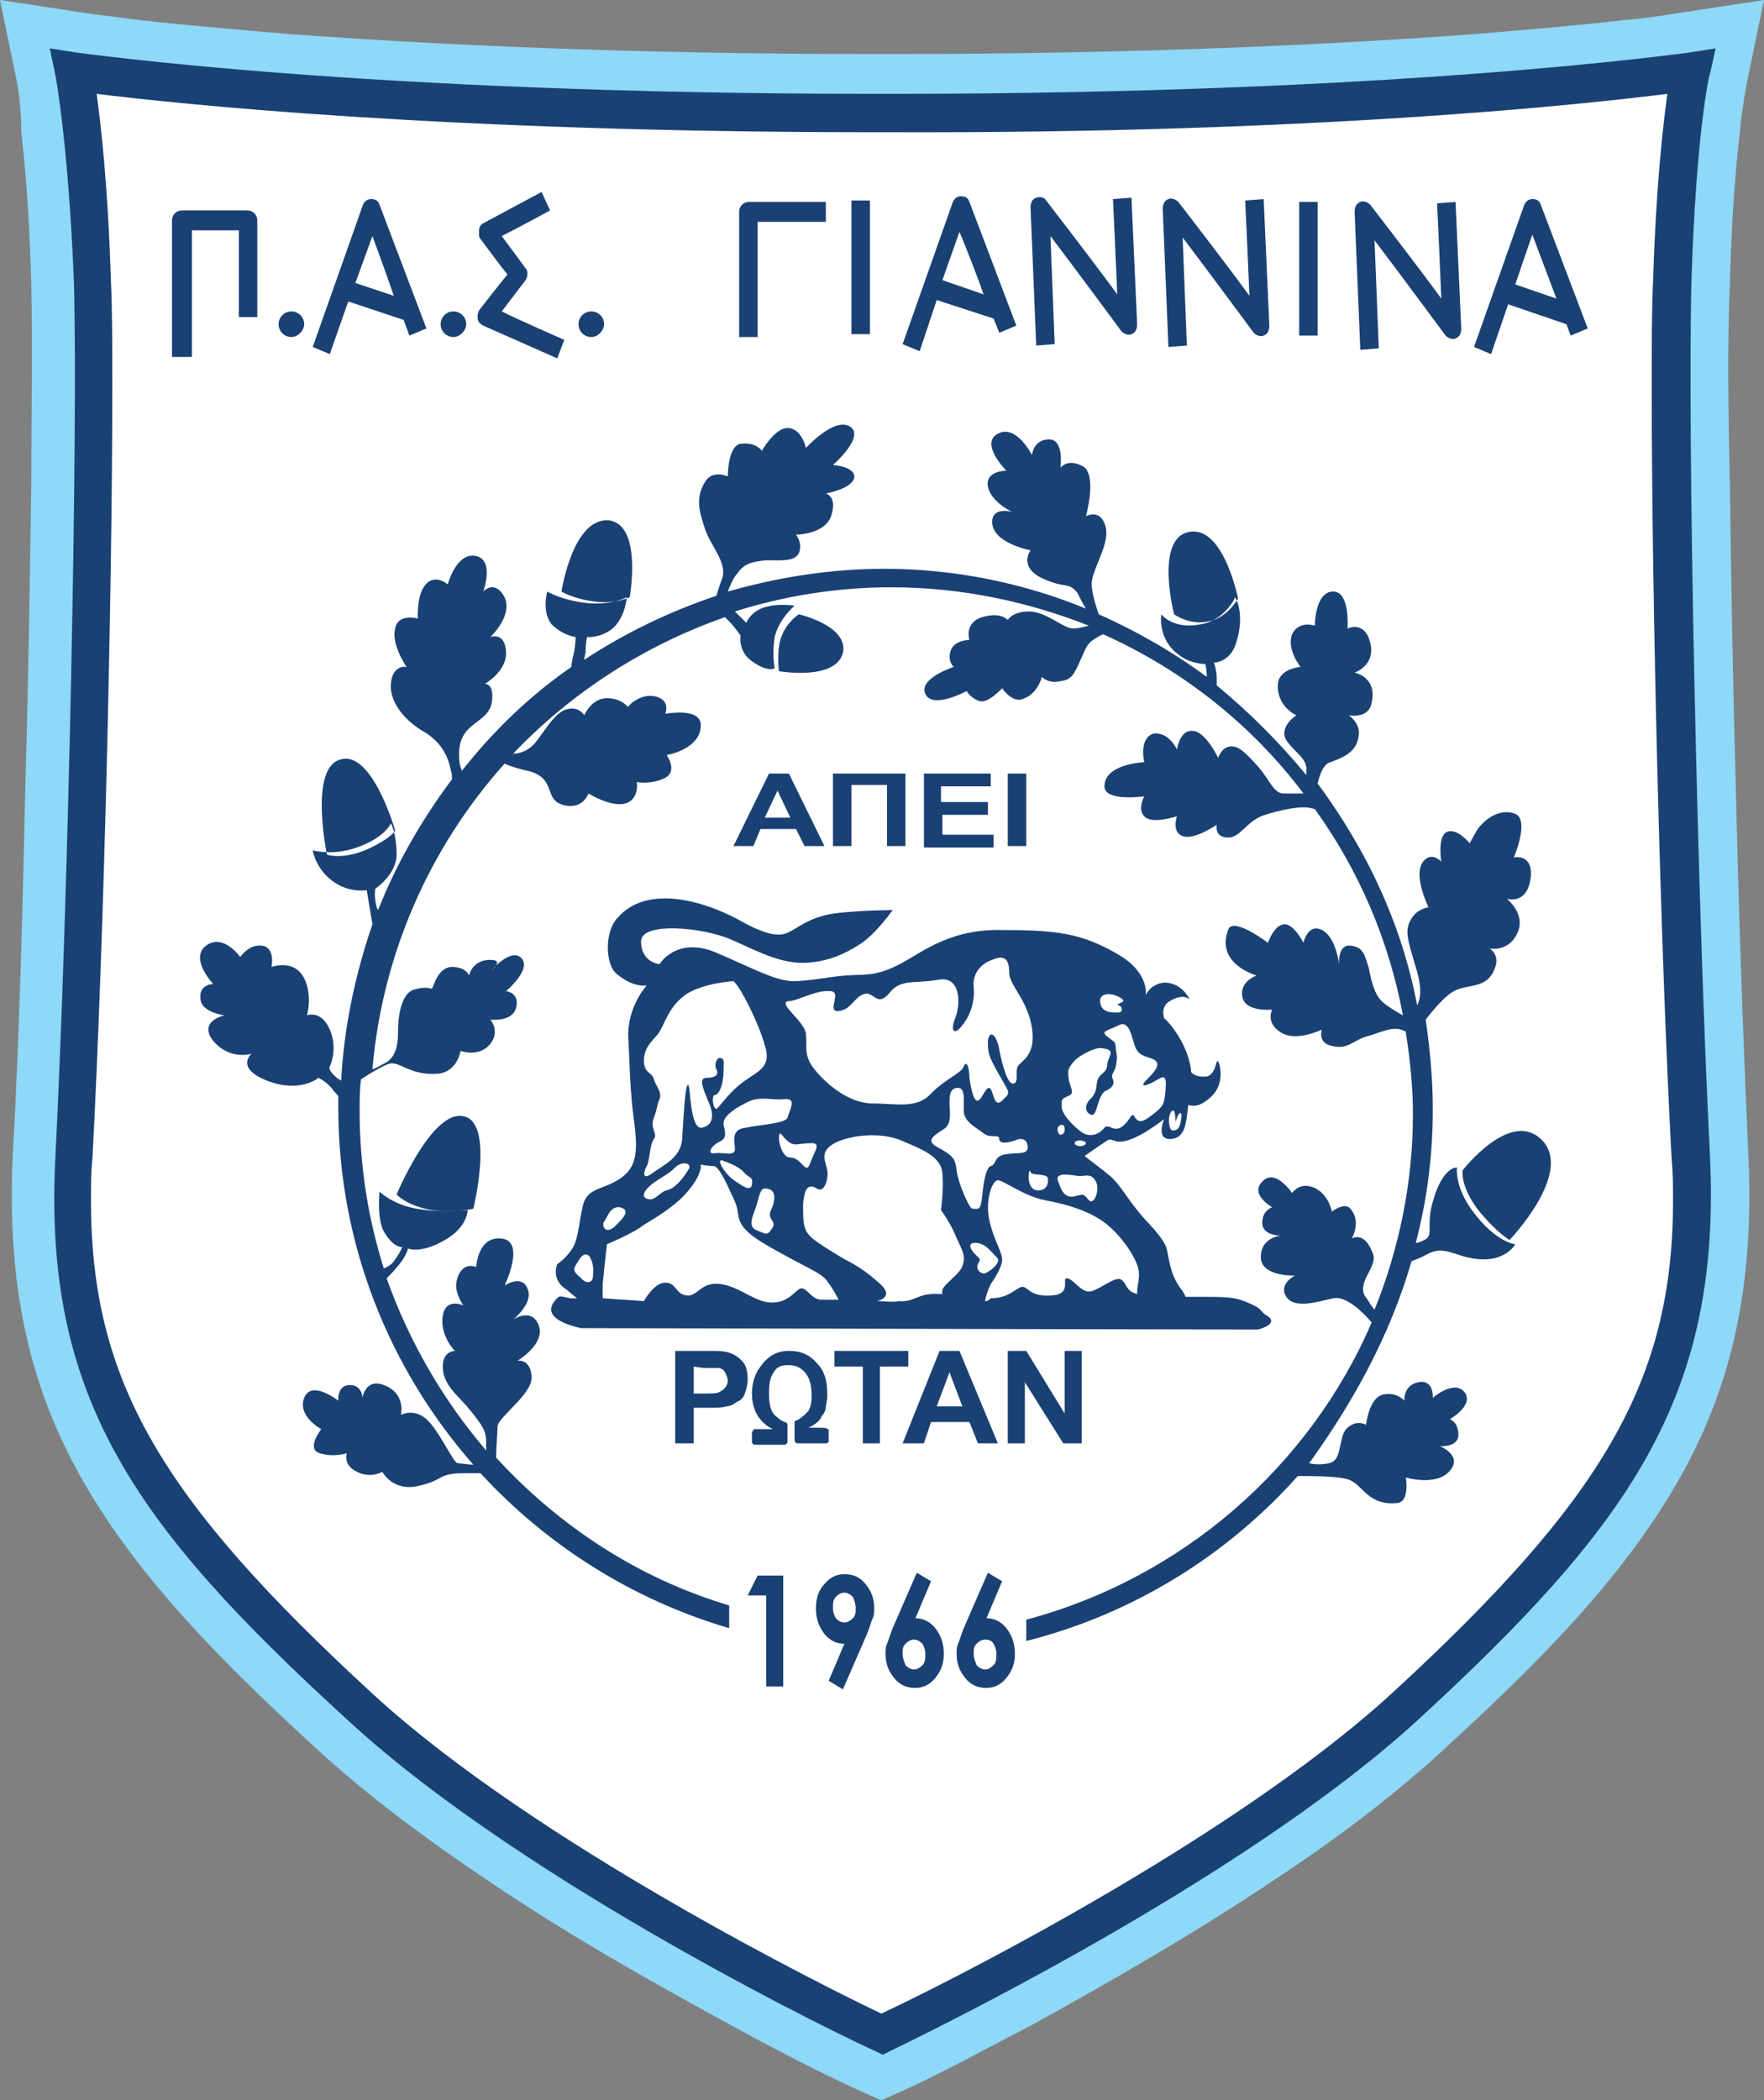
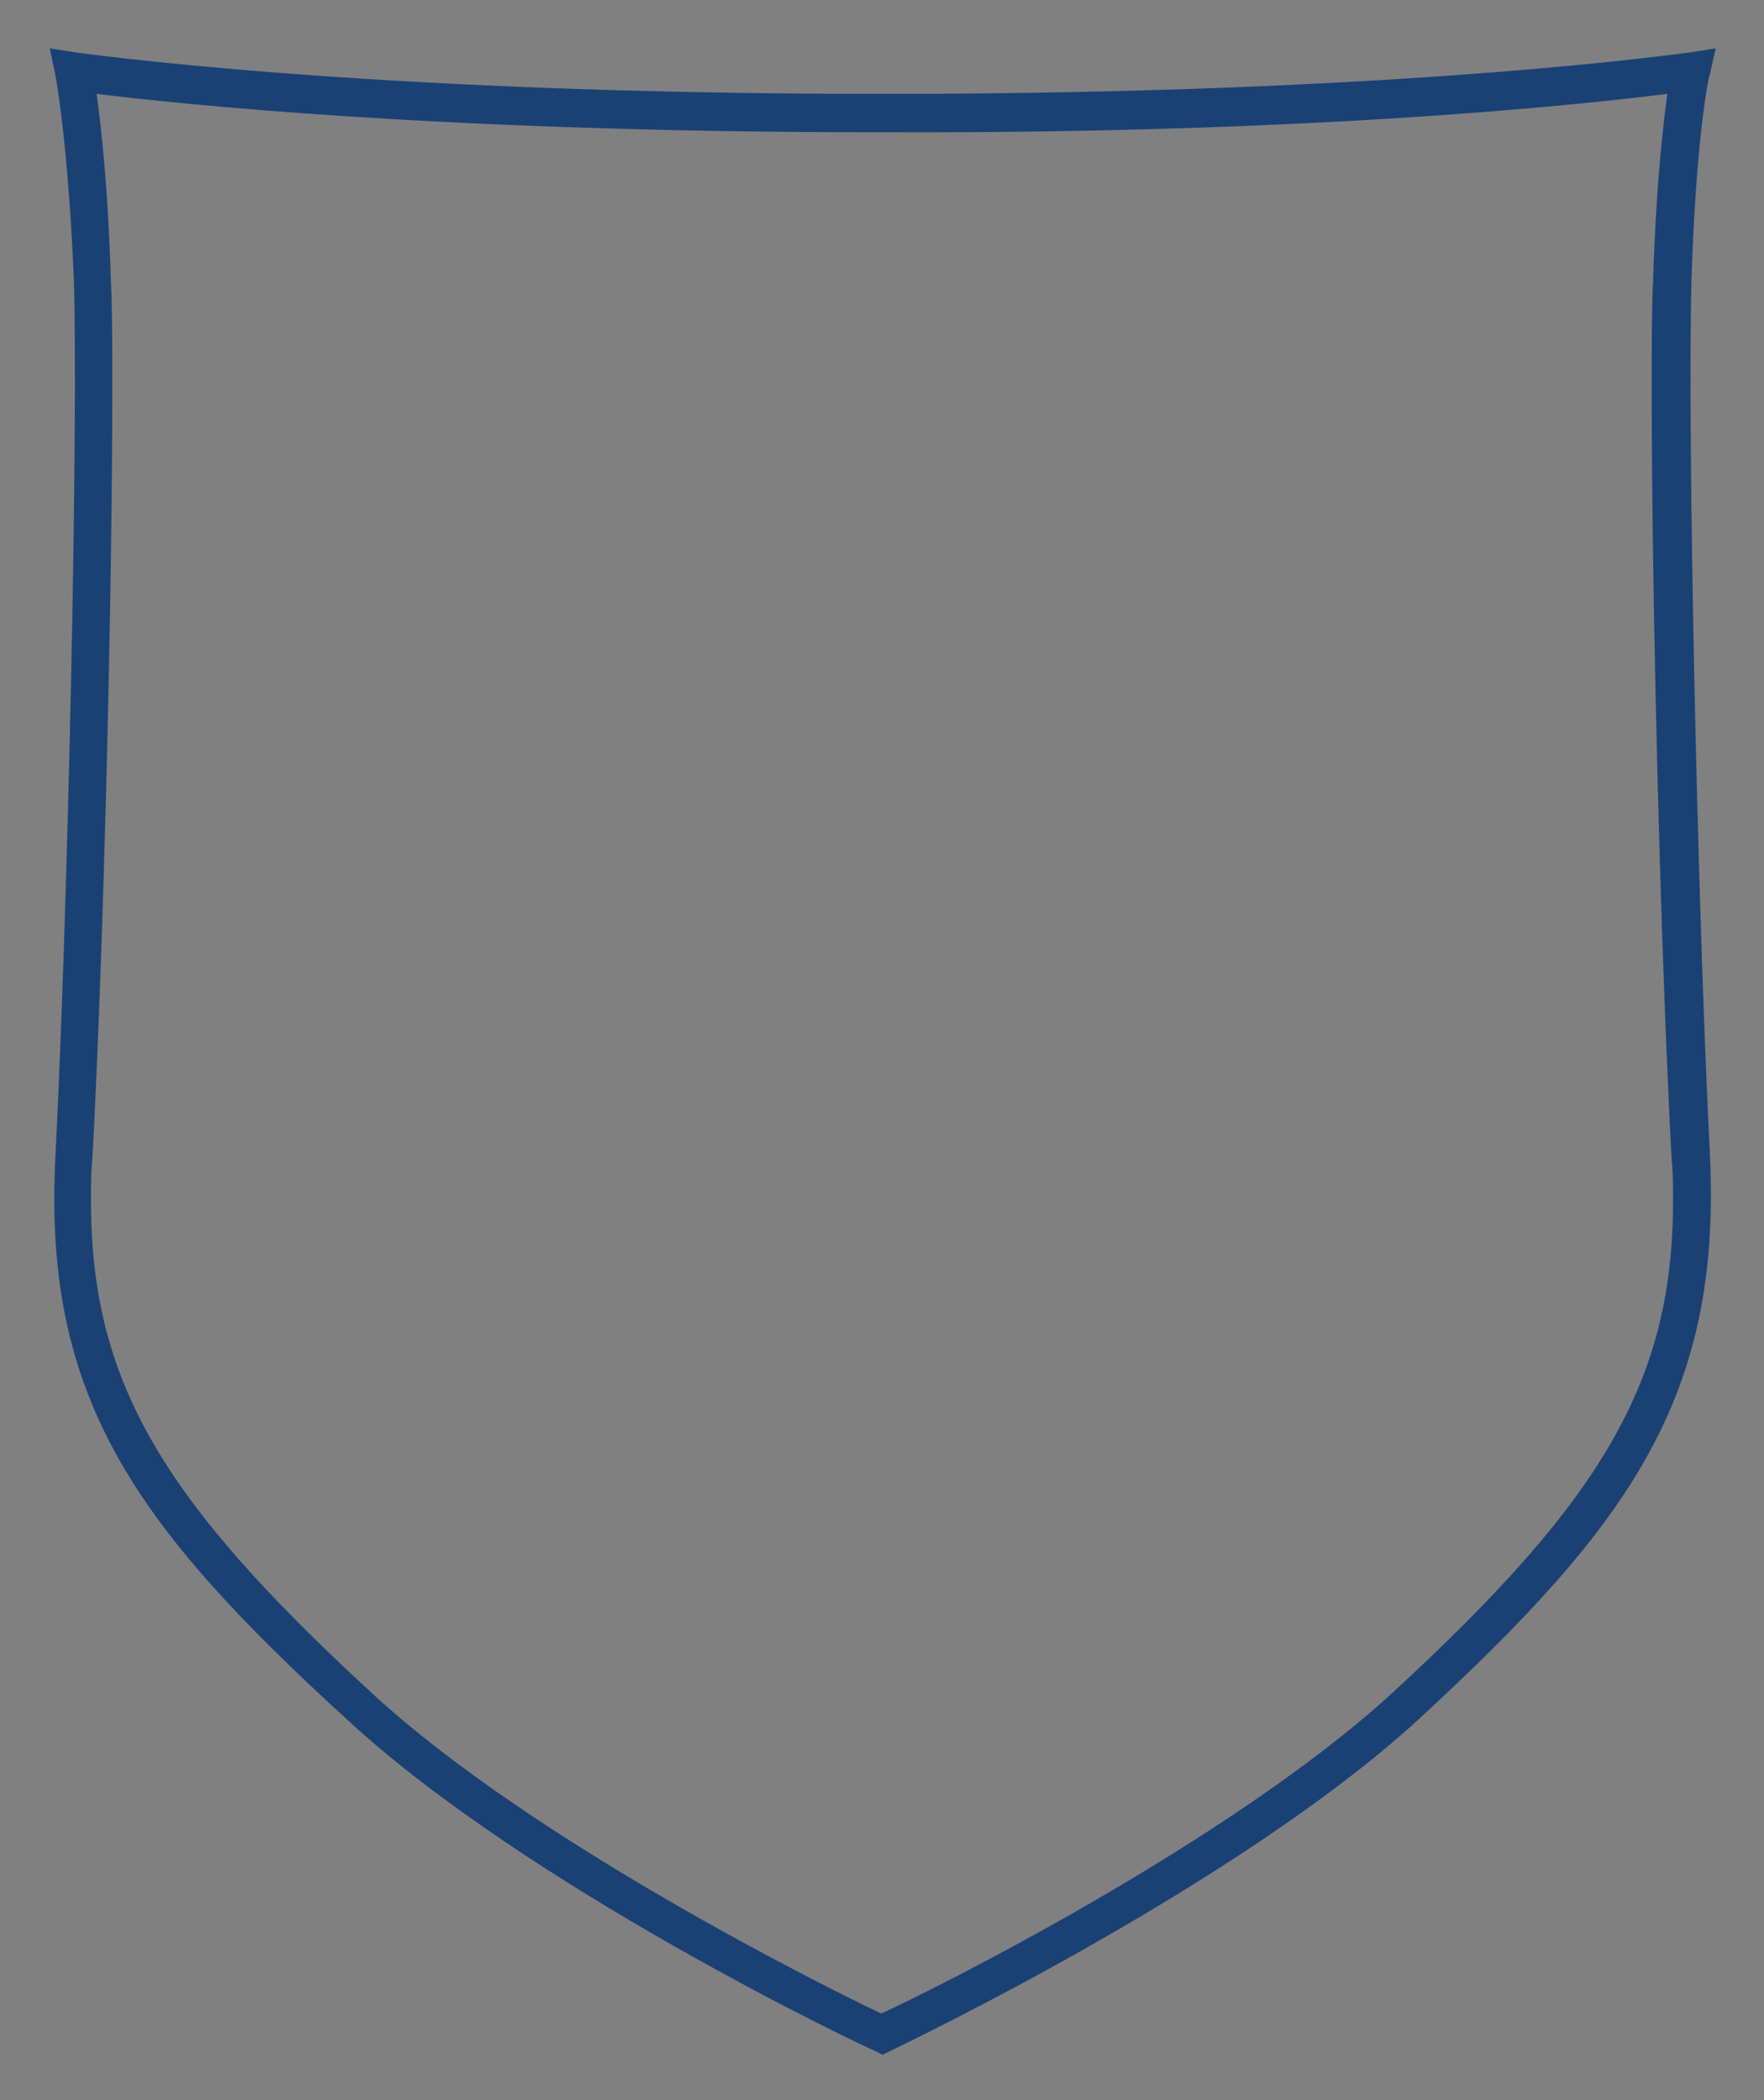
<svg xmlns="http://www.w3.org/2000/svg" xml:space="preserve" id="Layer_1" x="0" y="0" version="1.1" viewBox="12.5 1.4 124.1 147.7">
  <rect x="12.5" y="1.4" width="124.1" height="147.7" fill="#808080" stroke="none" />
  <style>.st2{fill-rule:evenodd;clip-rule:evenodd;fill:#1a4174}</style>
-   <path d="M74.5 144.5s23.9-11.3 36.7-23c15.6-14.3 20.9-23 20.1-38.7-1-18.5-1.6-51.5-1.3-61.7.3-10.1 1.3-14.7 1.3-14.7s-19.7 3-56.3 2.9h-1.1c-36.5.1-56.2-2.9-56.2-2.9s1 4.6 1.3 14.7c.3 10.2-.3 43.2-1.3 61.7-.8 15.7 4.6 24.4 20.1 38.7 12.8 11.7 36.7 23 36.7 23" style="fill-rule:evenodd;clip-rule:evenodd;fill:#fff" />
-   <path d="m13.7 7.2-1.2-5.8 5.9.9c1.3.2 2.5.3 3.8.5 3.6.4 7.2.7 10.7 1 13.7 1 27.4 1.4 41.1 1.4h1.1c13.7 0 27.5-.4 41.1-1.4 3.6-.3 7.2-.6 10.7-1 1.3-.1 2.5-.3 3.8-.5l5.9-.9-1.2 5.8c-.2 1.1-.4 2.3-.5 3.5-.4 3.5-.6 7-.7 10.6-.2 4.7-.1 9.5 0 14.3.1 6.8.2 13.6.4 20.4.2 8.9.5 17.8.9 26.6.3 6.2-.3 12.3-2.6 18.1-3.7 9.4-11.6 17.1-18.9 23.8-3.6 3.3-7.6 6.3-11.7 9-5.5 3.7-11.4 7.1-17.2 10.3-2.9 1.5-5.8 3.1-8.8 4.5l-1.8.8-1.8-.8c-3-1.4-5.9-2.9-8.8-4.5-5.9-3.2-11.7-6.5-17.3-10.3-4-2.7-8.1-5.7-11.7-9-7.3-6.7-15.2-14.4-18.9-23.8-2.3-5.8-2.9-11.9-2.6-18.1.5-8.9.7-17.8.9-26.6.2-6.8.3-13.6.4-20.4 0-4.7.1-9.5 0-14.3-.1-3.5-.3-7.1-.7-10.6 0-1.1-.1-2.4-.3-3.5m60.8 137.3s23.9-11.3 36.7-23c15.6-14.3 20.9-23 20.1-38.7-1-18.5-1.6-51.5-1.3-61.7.3-10.1 1.3-14.7 1.3-14.7s-19.7 3-56.3 2.9h-1.1c-36.5.1-56.2-2.9-56.2-2.9s1 4.6 1.3 14.7c.3 10.2-.3 43.2-1.3 61.7-.8 15.7 4.6 24.4 20.1 38.7 12.8 11.7 36.7 23 36.7 23" style="fill-rule:evenodd;clip-rule:evenodd;fill:#8ed8f8" />
  <path d="M38.7 120.5c-14.9-13.7-19.8-22-19.8-34.7 0-1 0-1.9.1-2.9.8-14.9 1.4-39.8 1.4-54.1 0-3.1 0-5.7-.1-7.7-.2-6.6-.7-10.9-1-13.1 5.6.7 24.5 2.7 54.7 2.7h1.1c30.2.1 49.1-2 54.7-2.7-.3 2.2-.8 6.5-1 13.1-.1 1.9-.1 4.5-.1 7.7 0 14.4.6 39.2 1.4 54.1.1 1 .1 2 .1 2.9 0 12.7-4.9 21-19.8 34.7C98.9 131 78.2 141.3 74.5 143c-3.6-1.7-24.4-12-35.8-22.5M16.4 6.7s.9 4.7 1.3 14.5c.3 10.4-.4 43.8-1.3 61.5-.9 17 5.6 26 20.6 39.7 12.7 11.7 36 22.8 37 23.2l.6.3.6-.3c1-.5 24.3-11.6 37-23.2 14.9-13.7 21.4-22.7 20.6-39.7-.9-17.7-1.6-51.1-1.3-61.6.3-9.8 1.2-14.4 1.3-14.5l.4-1.8-1.9.3c-.2 0-20 2.9-56.1 2.9H74C37.9 8 18.1 5.1 17.9 5.1L16 4.8z" class="st2" />
-   <path d="m68.1 58.9-.9-1.9-.9 1.9zm15.3 2v-5.1h1.3v5.1zm-5.9 0v-5.1h4.7v.9h-3.5v1.1H82v.9h-3.2v1.4h3.6v.9h-4.9zm-6.4-5.1h5.1v5.1h-1.3v-4.3h-2.5v4.3h-1.3zm-.6 5.1h-1.4l-.6-1.2H66l-.5 1.2h-1.4l2.5-5.1H68zM61.3 97.5v1.9h.7c.5 0 .9 0 1.1-.1s.3-.2.4-.3.2-.3.2-.5-.1-.4-.2-.6-.3-.3-.5-.3h-1zm22.1 5.4v-6.5h1.3l2.7 4.4v-4.4h1.2v6.5h-1.3l-2.7-4.3v4.3zm-3.2-2.6-.9-2.4-.9 2.4zm2.5 2.6h-1.4l-.6-1.5H78l-.5 1.5H76l2.6-6.5H80zm-9.5 0v-5.4h-2v-1.1h5.2v1.1h-2v5.4zm-2.5-1c-.1-.1-.1-.1-1.2-.1h-.1c.1-.1.2-.1.2-.1.3-.2.6-.4.7-.7.2-.2.3-.5.3-.7l.1-.6v-.3c0-.9-.2-1.6-.7-2.1-.5-.6-1.1-.9-2-.9s-1.5.4-2 1.1c-.4.5-.6 1.2-.6 1.9s.2 1.3.5 1.7.7.7 1 .8h-1.3c-.1 0-.1 0-.1.1l-.1.1v.7c0 .1.1.2.2.2h2.1c.1 0 .2-.1.2-.2v-1.2c0-.1-.1-.2-.2-.2 0 0-.3-.1-.6-.4-.4-.3-.5-.9-.5-1.6 0-.8.1-1.2.4-1.6.2-.3.5-.4 1-.4q.75 0 1.2.6c.3.4.4.9.4 1.6 0 .5-.1.9-.3 1.1s-.5.5-.8.6c-.1 0-.1.1-.1.2v1.2c0 .1.1.2.2.2h2c.1 0 .1 0 .2-.1v-.9zm-10.7 1v-6.5h2.1c.8 0 1.3 0 1.6.1.4.1.7.3 1 .6s.4.8.4 1.3c0 .4-.1.7-.2 1q-.15.45-.6.6c-.2.2-.5.3-.7.3-.3.1-.8.1-1.4.1h-.9v2.5zM25.3 16.2c-.4 0-.7.3-.7.7v9.6H26v-8.9h3.3v6.1h1.3v-6.8c0-.4-.3-.7-.7-.7zm93.3 6.6 4.1 1.4.3.8 1.2-.5-3.3-8.7c-.1-.3-.3-.4-.6-.4s-.5.2-.6.5l-3.5 9.9 1.2.5zm3.4-.4-2.9-1 1.2-3.5zm-13.8-6.8c-.3.1-.4.4-.4.7l.4 9.7 1.3-.1s-.2-5-.3-7.6c1.6 2.1 5 6.7 5 6.7.2.2.5.3.7.2.3-.1.4-.4.4-.7l-.4-8.9-1.3.1s.2 4.2.3 6.7c-1.6-2.2-5-6.6-5-6.6-.2-.2-.5-.3-.7-.2m-4.3 0V25h1.3v-9.4zm-9.2-.2c-.3.1-.4.4-.4.7l.4 9.7 1.3-.1s-.2-5-.3-7.6c1.6 2.1 5 6.7 5 6.7.2.2.5.3.7.2.3-.1.4-.4.4-.7l-.4-8.9-1.3.1s.2 4.2.3 6.7c-1.6-2.2-5-6.6-5-6.6-.2-.2-.5-.3-.7-.2m-9.3-.1c-.3.1-.4.4-.4.7l.4 9.7 1.3-.1s-.2-5-.3-7.6c1.6 2.1 5 6.7 5 6.7.2.2.5.3.7.2.3-.1.4-.4.4-.7l-.4-8.9-1.3.1s.2 4.2.3 6.7c-1.6-2.2-5-6.6-5-6.6-.1-.2-.4-.3-.7-.2m-7 7.2 4 1.3.4 1 1.2-.5-3.3-8.7c-.1-.3-.3-.4-.6-.4s-.5.2-.6.5L76 25.6l1.2.5zm3.3-.4-2.9-1 1.2-3.4c.5 1.2 1.2 3 1.7 4.4m-9.3-6.6v9.4h1.3v-9.4zm-7.2.1c-.4 0-.7.3-.7.7v8.8h1.3V17h4.8v-1.4zm-11.1 9.5c-.5 0-.9-.4-.9-.9s.4-.9.9-.9.9.4.9.9c0 .4-.4.9-.9.9m-9.7 0c-.5 0-.9-.4-.9-.9s.4-.9.9-.9.9.4.9.9c0 .4-.4.9-.9.9m-11.4 0c-.5 0-.9-.4-.9-.9s.4-.9.9-.9.9.4.9.9c0 .4-.4.9-.9.9m13.5-8c-.2.1-.3.3-.3.5v.2c0 .2 0 .3.1.4 0 0 1.4 1.9 1.9 2.5-.5.6-1.9 2.4-1.9 2.4-.1.1-.2.3-.2.5v.2c0 .2.2.4.4.5l5.2 2.3.5-1.3s-3.2-1.4-4.4-2c.6-.8 1.6-2.1 1.6-2.1.1-.1.2-.3.2-.5s0-.3-.1-.4c0 0-1.1-1.5-1.7-2.3 1-.5 3.4-1.8 3.4-1.8l-.6-1.3zM37 22.6l3.9 1.3.4 1.1 1.2-.5-3.3-8.7c-.1-.3-.3-.4-.6-.4s-.5.2-.6.5l-3.5 9.9 1.2.5zm3.2-.4-2.7-.9 1.2-3.3c.4 1.1 1 2.7 1.5 4.2" class="st2" />
-   <path d="M111.8 90.1c.2-.1.6-.2 1.1-.5.8-.4 1.2-.3 2.4.1 2.9.9 3.8-.8 3.8-.8s-1.3-.1-2.9-2.2c-1.4-1.8-1.2-3.2-1.2-3.2s-1-.1-1.7 2.4c-.5 1.7.1 2.4-.6 2.7-.2.1-.4.2-.6.2.8-3 1.2-6.2 1.2-9.4 0-2.1-.2-4.2-.5-6.3.4-.5 1.4-1.8 2.2-2.1 1-.4 2.2-.1 2.7-1.6.3-.9-.4-1.3-.4-1.3s1.4.3 2-1.2c.5-1.3-.8-2.3-.8-2.3s1.5.5 1.7-1.6c.1-1.6-1.2-1.3-1.2-1.3s1.2-2.8 0-3.1c-1.2-.4-2.3.7-2.6 1.2s-.5.9-.5.9-.9-1.1-1.6-.8-.4 2.1-.4 2.1-.6-.7-1.2-.1c-.9.9.3 3.3.3 3.3s-.8.1-1.2.8c-.5.8-.3 1.4.3 3.4.4 1.3.4 2.1.1 2.7-1.1-5.8-3.6-11-7-15.6.1-.5.4-1.4.9-1.5.8-.3 2-.7 2-2.1 0-.7-.7-1.2-.7-1.2s1.4.3 1.6-.9c.4-1.8-1.2-2.1-1.2-2.1s1.5-.5 1.1-2.1-1.6-1-1.6-1 .2-2.6-1-2.6c-1.3 0-1.3 2.4-1.3 2.4s-1.1-.4-1.6.6c-.4 1.1.6 2.3.6 2.3s-1.5.1-1.6 1.2c-.1 1.6 1.3 2.2 1.3 2.2s-1.4.9-.6 1.9c.6.8 1.4 1.2 1.3 2v.3q-2.85-3.45-6.3-6.3v-.5c0-.6-.2-1.1-.2-1.1s1.2 0 1.6-1.5c.6-2-.1-3.1-.1-3.1s-.7 1.6-2.4 1.9c-2 .4-2.8-.7-2.8-.7s-.3 1.8 1.3 2.9c.8.6 1.8.6 1.8.6s.1.4.1.9c-2.3-1.7-4.9-3.2-7.6-4.4-.1-.3-.4-1.1-.5-2-.1-1.1 1.5-3.1.9-4.4-.4-1-1.3-.5-1.3-.5s.8-2.9-.2-3.5c-1.1-.6-1.6.1-1.6.1s.3-2-.8-2-1.2 1.1-1.2 1.1-1.1-2.2-2.4-1.5.6 2.6.6 2.6-1.5 0-1.3 1.1 1.7 1.8 1.7 1.8-1.4-.4-1.4.7c0 1.5 2.7 2 2.7 2s-.9 1.2.9 2c1.5.7 1.8.2 2.4 1 .2.4.4.8.6 1.1-4.4-1.8-9.2-2.8-14.2-2.8-3.8 0-7.5.6-11 1.6.2-.5.4-1 .7-1.3.4-.6.9-.8 2-.9 1.1 0 2 .1 2.3-.5.3-.7-.2-1.3-.2-1.3s2.1 0 2.5-1.4c.4-1.3-.4-1.5-.4-1.5s1.8-.3 2-1.1c.1-.8-1.5-.9-1.5-.9s2.3-2 1.2-2.7-3.1 1.5-3.1 1.5-.3-1.4-1.3-1.4c-.9 0-1.8 1.6-1.8 1.6s-.4-.6-1.4-.5c-1 0-1 2.3-1 2.3s-1.1-.5-1.6.4c-.7 1.1-.4 2.1 0 3.3s1.6 2.4 1.2 3.5c-.2.5-.3.9-.4 1.2q-4.95 1.65-9.3 4.5c0-.2.1-.4.1-.6 0-.6.1-1 .1-1s.9.1 1.8-.6c.9-.8 1-2.2 1-2.2s-1.1.6-2.9.4C52 43.6 51 43 51 43s-.4 1.4.3 2.3c.8.8 1.7.9 1.7.9s0 .3-.1 1c-.1.4-.2.8-.2 1.1-2.9 2-5.5 4.5-7.7 7.3-.1-.2-.2-.5-.2-1-.1-2.5 2-2.2 2.3-3.8.2-1.4-.5-1.3-.5-1.3s1.6-.9 1.5-2.3-1.1-1-1.1-1 1.6-1.5 1-2.8c-.7-1.3-1.5-.4-1.5-.4s.8-2.2-.5-2.5c-1.4-.3-2 2-2 2s-1-.9-1.7.2c-.5.8-.4 2.2-.4 2.2s-1.4-.4-1.6.7c-.3 1.1.8 2.7.8 2.7s-1-.2-1.1 1.2c-.1 1.5 1.3 2.8 2.4 3.4 1.1.7 1.6 1.6 1.8 2.6.1.3.1.5.1.7-2.1 2.8-3.9 5.9-5.2 9.2l-.1-.2c-.2-.7-.1-1.3-.1-1.3s1.5-1 1.5-2.4c0-1.5-.4-2.2-.4-2.2s-.4 1-2.4 1.7c-1.7.6-3.1.2-3.1.2s.2 1.4 1.6 2.3c1.1.7 2.2.5 2.2.5l.4 2.4c-1.2 3.5-2 7.2-2.2 11-.1-.1-.2-.1-.3-.2-.7-.6-.5-.8-.5-.8s.6-1.2 0-2.6-1.6-1-1.6-1 .4-1.4-.2-2.6c-.7-1.4-2.3-.8-2.3-.8s.3-1.4-.7-1.5c-.9-.1-1.5.8-1.5.8s-1.2-1.7-2.4-.8.5 2.7.5 2.7-1 0-.9 1c0 1 1.7 1.2 1.7 1.2s-1.9.4-.8 1.8c1.2 1.4 2.7.9 2.7.9s-1.2 1 1.1 1.9 3.6-.2 3.6-.2.5.2 1 .8c.1.2.3.3.4.5v.8c0 9.6 3.6 18.4 9.5 25.1-.4 0-.9-.1-1.1-.1-.3 0-1.3-2.3-2.2-3.1s-1.8-.3-1.8-.3.4-1.5-1.2-2.1c-1.3-.5-1.5.9-1.5.9s0-.9-.9-.9-.8 1.1-.8 1.1-1.9-1.5-2.4-.2 1.2 2.2 1.2 2.2-1.1 1.4-.1 1.7 1.9 0 1.9 0-.3.8.7 1.3 1.8 0 1.8 0 .7 1.4 2.5 1c1.9-.4 1.3-.9 3.3-.9h1.1c4.7 5.1 10.7 8.9 17.5 10.9v-1.6c-6.4-1.9-12-5.6-16.4-10.4 0-.6.1-1.7.1-2.2.1-.7 2.5-2.3 2.4-3.5-.1-1.3-1-1.1-1-1.1s2-1.2 1.5-2.5-1.8-.4-1.8-.4 1.5-1.2 1-2.2c-.4-1-1.6-.2-1.6-.2s1.5-3.1-.2-3.3-1.8 2-1.8 2-1.1-.5-1.4 1.1c-.1.8.5 1.6.5 1.6s-1.1-.5-1.4.5c-.4 1.5.8 2.7.8 2.7s-1.1 0-.8 1.6c.3 1.1 1.1 1.6 1.9 2.6s1.1 1.4 1.1 2.2v.6c-3-3.5-5.4-7.6-7-12.1.2-.2.5-.5.9-1 .5-.6.6-1.1.6-1.1s.9.4 2.6-.6c1.6-.9 1.6-2.1 1.6-2.1s-1.9.2-3.6-.1-2.6-1.2-2.6-1.2-.2 1.9.3 2.8c.7 1.2 1.3 1.1 1.3 1.1s-.2.5-.6 1c-.2.3-.5.4-.7.5-1.1-3.5-1.7-7.2-1.7-11.1 0-.7 0-1.5.1-2.2.6-.4 1.6-1 2-1.1.7-.2 1.5.9 3.5.7 1.3-.2 1.5-1.6 1.5-1.6s1.3.5 2.1-.5c.7-.9 0-1.7 0-1.7s1.5.2 1.8-.8c.3-1.1-.7-1.2-.7-1.2s1.8-1.5 1.1-2.3-2.1.8-2.1.8.9-.7-.1-.7c-1.3 0-1.5 1.1-1.5 1.1s-.2-.6-1.2-.6-1.3 1.4-1.4 1.5-.3-.2-1.3.1c-.9.3-1.1 1.9-1.1 3 0 1-.2 1.7-.8 2.1-.4.2-.7.4-1 .5.7-8.2 4.1-15.7 9.3-21.5.2.1.7.3 1.6.5 2.1.5 1.1 2 2.5 2.4s1.8-.8 1.8-.8 1.6 1 2.6.7.8-1.5.8-1.5 1 .2 2-.3c.9-.5.1-1.6.1-1.6s2.4-.4 2.4-2.1c0-1.3-2.5-.8-2.5-.8s.4-.9-.6-1.2-1.9.5-2 .7c0 .1-.4-.6-1.5-.6s-1.6 1.2-1.6 1.2-.4-.7-1.3-.4-1.7 1.9-2.3 2.5c-.5.5-1.1.6-1.4.6 4.1-4.3 9.2-7.6 14.9-9.6l.3.3c.4.4.8 1 .8 1s-.2 1.1.8 1.8c1.1.8 1.6.5 1.6.5s-.2-.9 0-2.2c.3-1.3 1.4-2.2 1.4-2.2s-1.1-.2-2.1.1-1.3 1.1-1.3 1.1l-.6-.6-.2-.2c3.5-1.1 7.2-1.7 11-1.7 4.9 0 9.6 1 13.9 2.7-.4.1-.8.2-1.1.2-.7 0-1.9-1.2-3.1-1.2s-1.5.6-1.5.6-.5-.6-1.8-.2-.9 1.6-.9 1.6-1 0-1.3.7c-.3.8.2 1.2.2 1.2s-2.5.8-2 1.9 2.9-.2 2.9-.2.3.5.9.7 1.6-.9 1.6-.9.6.9 1.3.8c1.2-.3 1.5-1.6 1.5-1.6s.4.5 1.3.3c.9-.1 1-.6 1.6-1.9.3-.7.4-.9 1.4-1.4 5.6 2.5 10.5 6.4 14.1 11.2h-1.4c-.7 0-1-1-1.8-1.9-.9-1-1.4-1.5-2-1.4s-.8.8-.8.8-.9-1.9-1.8-1.9c-.9-.1-1.1 1.3-1.1 1.3s-.6-1.3-1.7-1.1c-1 .4-.6 2-.6 2s-2.8.1-2.8 1.7c0 1.1 2.8.7 2.8.7s-.5.9 0 1.4c.5.6 2.3 0 2.3 0s-.4 1.1.4 1.4 2.4-.8 2.4-.8-.2.9.8.9c.9 0 1.3-1.2 2.6-1.6s2.4-.6 3.1-.5l.4.1c3.1 4.3 5.2 9.2 6.2 14.5-.4-.2-1.2-.7-1.5-1-.5-.5-.7-1.3-.9-2.3-.3-1-.4-1.5-1.3-1.6s-.8 1.3-.8 1.3-.2-1.9-1.2-2.4-1.3.9-1.3.9-.7-1.4-1.4-1.3-1.1 1.3-1.1 1.3-2.5-1.9-2.8-.9c-.9 2.4 2 3.2 2 3.2s-1.2.4-1 1.5 2.1.9 2.1.9-.5.9.6 1.6 2.9-.2 2.9-.2-.3.8.5 1.1c1.3.4 1.6-.3 2.6-.6 1.1-.3 1.9-.8 2.7-.4 0 0 .1 0 .1.1.3 1.9.5 3.8.5 5.8 0 4.8-1 9.5-2.7 13.7-.2-.2-.4-.6-.7-1-.5-1 .9-2 .6-2.9-.6-1.7-1.5-1.1-1.5-1.1s.7-1.2-.1-2.1c-.4-.5-1.3.2-1.3.2s-.3-1.6-1.7-1.8c-.7-.1-1.1.5-1.1.5s-1.2-1.8-2.1-.8c-.9.9.7 1.8.7 1.8s-.7.2-.7 1.1 1.3.9 1.3.9-1.4.1-1.4 1.5 2.4 1.3 2.4 1.3-1.2.6-.6 1.5 2.3.3 3.3.1c.9-.2 2.1 1 2.7 1.7-4.4 10.2-13.4 18-24.3 20.9v1.5c7.5-1.9 14.1-6 19.1-11.6 1.1 0 3.1 0 3.7.3.9.4 1.3 1.8 3.3 1.6.9-.1.6-1.8.6-1.8s2.3.7 3.2-.6c.7-1-.8-1.6-.8-1.6s1.3.1 1.3-.8-.6-1.1-.6-1.1 1.6-.9 1.1-1.8c-.7-1.1-2.3.3-2.3.3s.1-1.3-1-1.1-1 1.3-1 1.3-.6-.7-1.6-.4c-.9.3-1.1 2.1-1.1 2.1s-.6-.4-1.3.2-.3 2.3-1.3 2.5c-.5.1-1 .1-1.4 0 3.1-4.3 5.7-9 7.2-14.2m-66-3.7s1.5-6.1-.7-6.5c-2.2-.5-4.7 5.5-4.7 5.5s.7.8 2.5 1.1c1.7.2 2.9-.1 2.9-.1M35.5 61.5s1.1.4 2.9-.4c1.7-.8 1.9-1.3 1.9-1.3s-1.6-5.6-3.8-5c-2.3.5-1 6.7-1 6.7m21.3-18.1s.9-5-1.4-5.4c-2.6-.3-3.4 5-3.4 5s.8.5 2.3.7 2.5-.3 2.5-.3m10.5 5.2s-.2-1.5.2-2.5 1.2-1.5 1.2-1.5 3.5.8 3.1 2.7c-.5 2-4.5 1.3-4.5 1.3m27.8-4s1.1.8 2.4.5c1.3-.2 2.1-1.6 2.1-1.6s-1-5.1-3.4-4.7c-2.5.4-1.1 5.8-1.1 5.8m23.6 44s4.5-4.7 2.3-7-5.6 2.1-5.6 2.1-.2 1.1 1.1 2.8c1.3 1.6 2.2 2.1 2.2 2.1" class="st2" />
-   <path d="M93.1 71.4s.3-1.5-1.8-2.8c-2.7-1.6-4.4-1.8-8.6-1.8-3.7 0-5.6 1.8-7.1 2.5-1.6.8-2.4.6-3.6.7-1.3.1-2.5.4-3.8.4-1.3-.1-2.5-.8-5.3-2s-4 .8-4 .8-1.3-.1-1.3-1.6c0-1.4 4.4-1 6.4-.1 2.2 1 3.6 1.7 5.3 1.6 1.5-.1 2.6-.6 3.7-1.3s2.3-2.4 2.3-2.4-2 0-3.8.2c-2 .2-2.9 1.1-3.6 1.4-.5.2-1.3.3-3.4-.9-2.4-1.3-6.5-2.6-8.6-.1-.9 1-.8 3.3 0 3.9 1.2 1 2.1.8 2.1.8s-1.4 1.5-1.3 3.7c.1 1.6.1 3.6.4 5.8s.2 3.3-1 4.1-2.3.6-2.6 1.9-.3 2.4-.8 3.1-1 1-1 1-.4.9.4 1.6c.3.2.6.5 1 .8h-.4c-.3 0-.7-.2-.9-.1-1.8 1.6 1.6 2.2 1.6 2.2l47.6.1s1.6-.4.6-1c-.5-.3-.2-.4-1.1-.8s-1.2-.5-3.1-.5h-1.5c0-.1-.1-.2-.2-.4-.8-1-.9-1.9-1.1-2.9-.2-.9-1.5-2-2.1-2.8-.8-1-1.3-1.9-1.9-2.4s-1.8-1.4-1.8-1.4.7-.5 1.6-1.1c.5-.3.5.7 2.7-.6.8-.5 1.3-.9 1.3-.9s-.6 1.4.4 1.4c.9 0 1.1-.8 1.2-1.6l.1-.8s.6.3 1.4-.4c.8-.6 1-1.5.8-2.4-.3-.9-.1.6-.9.8-.8.1-1.1-.3-1.1-.3s0-.9-.7-2.2c-.6-1.1-1.2-1.6-1.2-1.6s-.3-.8.4-1.2c1-.6 1.4-.1 1.4-.1s-.5-1.2-1.8-1.2c-1 .1-1.3.9-1.3.9M54.9 92.7v-1c.1-1.1.3-2.8.3-2.8s1.9-.8 2.5-1.3c.6-.4 1.6-.9 2.7-1.9 1.6-1.6 1.4-2.4 1.4-2.4s.5.1.9.1 1 1.4 1.5 2.5-.3 1.6 2.3 3.1 3.8 1.9 4.2 2.5c.3.4.6.9.8 1.3h-1.2c-.7 0-1-.8-1.4-.8s-.8 1-2.1 1c-1.2 0-2.2-1.1-3.6-1.3s-1.6.9-2.4.8-.7-.9-1.5-.9-1.5 1.3-1.5 1.3-1.3-.1-2.9-.2m19.3.2c.7-.2 1-.6 0-1.4-1.1-1-2.2-1.5-2.2-1.5s-1.4-.8-2.2-1.4-.8-1.1-.8-2.5c.1-1.4.5-1.4 1-1.1s.8-.7.7-1.3-.6-1.3.5-1.9 3.3-.8 4.7-.2 2.8 1.1 2.9 2.3-.1 2.6-.1 2.6.4.5.9 1.5c.4 1 .8 1.5.7 2.1s-.4.8-.9 1.3c-.4.4-.7.6-.6 1h-.2c-1.6-.1-1.7.6-2.9.5-.3.1-.8 0-1.5 0m7.6 0c.1-.6.4-1.2.4-1.2s.8-1.1.8-1.7-.6-1.4-.9-2.8.2-2.8.6-2.8 1.8 1.1 3.3 1.4c1.6.3 3.4.8 4.6 1.9s1.9 2.4 2 3-.1 1.1-.1 1.6v.1c-.8-.2-.7-.7-1.1-1s-1.4.6-2.1.8-1.2-.8-1.7-.9.4 1.1-1.1 1.2-1.6-.5-2-.6-.9.8-2.3.8c-.2.2-.3.2-.4.2M64.1 70.4s-2 .1-3.3.9c-1.3.9-1.5 2.1-2 2.8-.5.6-1 1-1 1.9s.6.8.7 1.3c.1.4.6.9.4 1.4-.2.4-.1.5-.4 1.3s.3 1.1 0 1.5-.3 1.6-.5 1.9-.4 1.1.4.5 2.1-1.1 2.1-2.6c.1-1.5.2-3.6.4-3.6.2-.1.1 3.2 1 3s.8-1.1.4-1.9c-.3-.8-.7-1.6-.1-1.6s.9-.2.7-.6.1-.9.3-.8c.3.1.2.3.2 1 0 .8-.3 1.6-.6 1.6s-.1 1.3.2.9c.3-.3.9-1.2 1.9-1.9s1.9-1 1.4-2.5c-.4-1.5-1.7-4.1-2.2-4.5M95 79.5c-.4.2-.3 1.4 0 1.4s.5-.1.6-.8-.2-.4-.3-.1l-.1.3s0-.9-.2-.8m-7.9 1.7c.1 0 .3-.1.3-.3s0-.4-.2-.4c-.1 0-.3.1-.3.3s.1.4.2.4m1 .6c0 .1.2.2.4.2s.4-.1.4-.2-.2-.2-.4-.2c-.3 0-.4.1-.4.2m3.4-10.1c-.4-.4-1.7-.7-1.6.2.1.8 1 .7 1.3.7s.3-.4 0-.5.5-.2.3-.4m-1.6 3.4c-.4 0-1.5.5-1.9 1s-.4.6-.3 1.3c.2.7.4.9-.1 1.1s-.4.3-.4.7c-.1.6 1.4 2 1.8 2 .4.1.9-.1 1.2-.5.4-.4.8.8 1.8-.7.4-.7.2.8 1.3 0s1.1-.9 1.2-2-.2-.9-.7-.6-1.3.6-.6-.1c.6-.6.9-1 .6-1.3s-1.1-.2-1.4-.9-.4-2-1.2-1.6-1.3.4-.8.8.6.3.6.9c.1.6.1.5 0 1.2-.1.4-.4.6-.2.9.1.3 0 .6-.5.8-.6.3-.6 1.8-1 1.7s-.6-.6-.1-1.1.4-.9.5-1.3c.2-.6.7-.5.7-1.2.1-.6.7-1-.5-1.1M68 71.8c-.9.1 1.1 1.4 1.2 2.3s-.2 1.5.6 2.5 2.4 2.4 4.1 2.4 3.1.4 4.1-.7c1.1-1.1 2.1-1.4 2.3-1.9s.4.1.4.8c.1.7.3 1.7.6 1.6s.5-.9.8-.9c.3.1.3 1.5.9.9s.6-.4-.2-1.8-.8-1.6-.8-2.4c.1-.8.6-.5.8.6s.6 2.5 1 2.4.1-.8.3-1.2 1.3-.7 1-2.7-1.6-3-1.6-3.9-.3-1.3-1.2-.9c-.9.3-1.4 1.1-1.3 1.9.1.9-.2 2-.8 2.7-.5.7-.9.5-.5-.5s.4-3-1.2-2.7-2.6-.1-3.4.9c-.9 1.1-1.1-.1-1.8.1s-.9 1.1-1.8 1.2.3-1.4-.6-1.4c-1-.1-2.3.7-2.9.7m19.1 13.1c.2.5.6.8 1.1.6.5-.1.5-.2.9.3.4.4.8-.8.5-1.3-.3-.6-.7-.4-1.1-.4s-.5-.1-1.2-.1c-.7.1-.3.5-.2.9M85 83.8c-.1-.4-.4 1.1.4 1.3.8.1.9-.6.8-.9-.2-.3-1.2-.1-1.2-.4m-4.1 2.6c.4 0 .6.2.7-.9s.3-2 .6-2.1c.4-.1.2-.6.9-.8.8-.2 1.8.1 1.7-.6-.1-.8-.9-.4-.9-.4s-1.1.4-1.1-.1c0-.4-.6 0-1.1-.4s-1.4-.8-1.4-1.6.1-1.6-.4-1.6c-.6 0-.6.6-.6 1.1 0 .6.2 1.4-.4 1.8s-1.4.8-.4 1.3c1.1.6 1.2.8 1.3 1.6.1.9.9 2.7 1.1 2.7m.2 2.4c-.5 0-.4.4 0 .8s.4.3.2.7.3.8.6.6c.4-.2 1.1-.8.7-1.1-.4-.4-.8-1-1.5-1m-13.6-7.6c-.4-.5-.2 1.6.6 1.6s1.1 1.3 1.4.4.9-1.5-.1-1.4c-.9 0-1.1.4-1.9-.6m-1 3.8c-.4-.1-.5.1-.7.9s-.8 1.7-.1 2 .8.4 1.1-.1c.4-.5-.3-.6-.1-1.2.3-.6.5-1.5-.2-1.6m-3.2-2c-.4-.1.1.8.7 1.3.6.4 1.3 1 1.4.4s-.2-.4-.6-.9c-.5-.5-1.3-.7-1.5-.8m-9.1 8.3c.1-.8 0-1.1-.2-1.5-.2-.3-.5-.2-.7.1-.5.8-.6.8.1 1.4.2.3.7.4.8 0m1.9-5c-.7-.1-.9.8-1.1 1-.2.3.1.9.7.4.5-.5 1.3-1.2.4-1.4m3.9-2.8c-.4.4-.8.6-1.4 1s-1.1 1-.6 1.2c.6.2.8-.4 1.4-.6.6-.1 1.2-.9 1.5-1.4.4-.5-.4-.7-.9-.2m7.6-4.8c-.8.1-1.7-.3-2.7.3-1 .5-1.5 1-1.5 1.4s.4 1-.3 1.3c-.6.3-.9.9-.3.8s1.5.3 1.4-.4c-.1-.8-.1-1.3.8-1.4.9-.2 2.8-.3 2.9-.7.2-.7.7-1.4-.3-1.3M65.8 112.2h1.8v7.8h-1.2v-6.4h-1.3zm16 4.5q-.3 0-.6.3c-.2.2-.2.4-.2.7s.1.5.2.8q.3.3.6.3t.6-.3c.2-.2.2-.5.2-.8s-.1-.5-.2-.7q-.15-.3-.6-.3m.2-4.7 1 .6-1.1 2.6c.5 0 1 .2 1.4.7q.6.75.6 1.8c0 .7-.2 1.2-.6 1.7s-.9.7-1.4.7c-.6 0-1.1-.2-1.5-.7s-.6-1-.6-1.7c0-.2 0-.5.1-.7s.2-.6.4-1.1zm-5.2 4.7q-.3 0-.6.3c-.2.2-.2.4-.2.7s.1.5.2.8q.3.3.6.3t.6-.3c.2-.2.2-.5.2-.8s-.1-.5-.2-.7q-.3-.3-.6-.3m.2-4.7 1 .6-1.1 2.6c.5 0 1 .2 1.4.7q.6.75.6 1.8c0 .7-.2 1.2-.6 1.7s-.9.7-1.4.7c-.6 0-1.1-.2-1.5-.7s-.6-1-.6-1.7c0-.2 0-.5.1-.7s.2-.6.4-1.1zm-5.1 3.5q.3 0 .6-.3c.2-.2.2-.4.2-.7s-.1-.6-.2-.8q-.3-.3-.6-.3t-.6.3c-.2.2-.2.5-.2.8s.1.5.2.7q.3.3.6.3m-.1 4.7-1-.6 1.1-2.6c-.5 0-1-.2-1.4-.7q-.6-.75-.6-1.8c0-.7.2-1.3.6-1.7.4-.5.9-.7 1.4-.7.6 0 1.1.2 1.5.7s.6 1 .6 1.7c0 .2 0 .5-.1.7s-.2.6-.4 1.1z" class="st2" />
</svg>